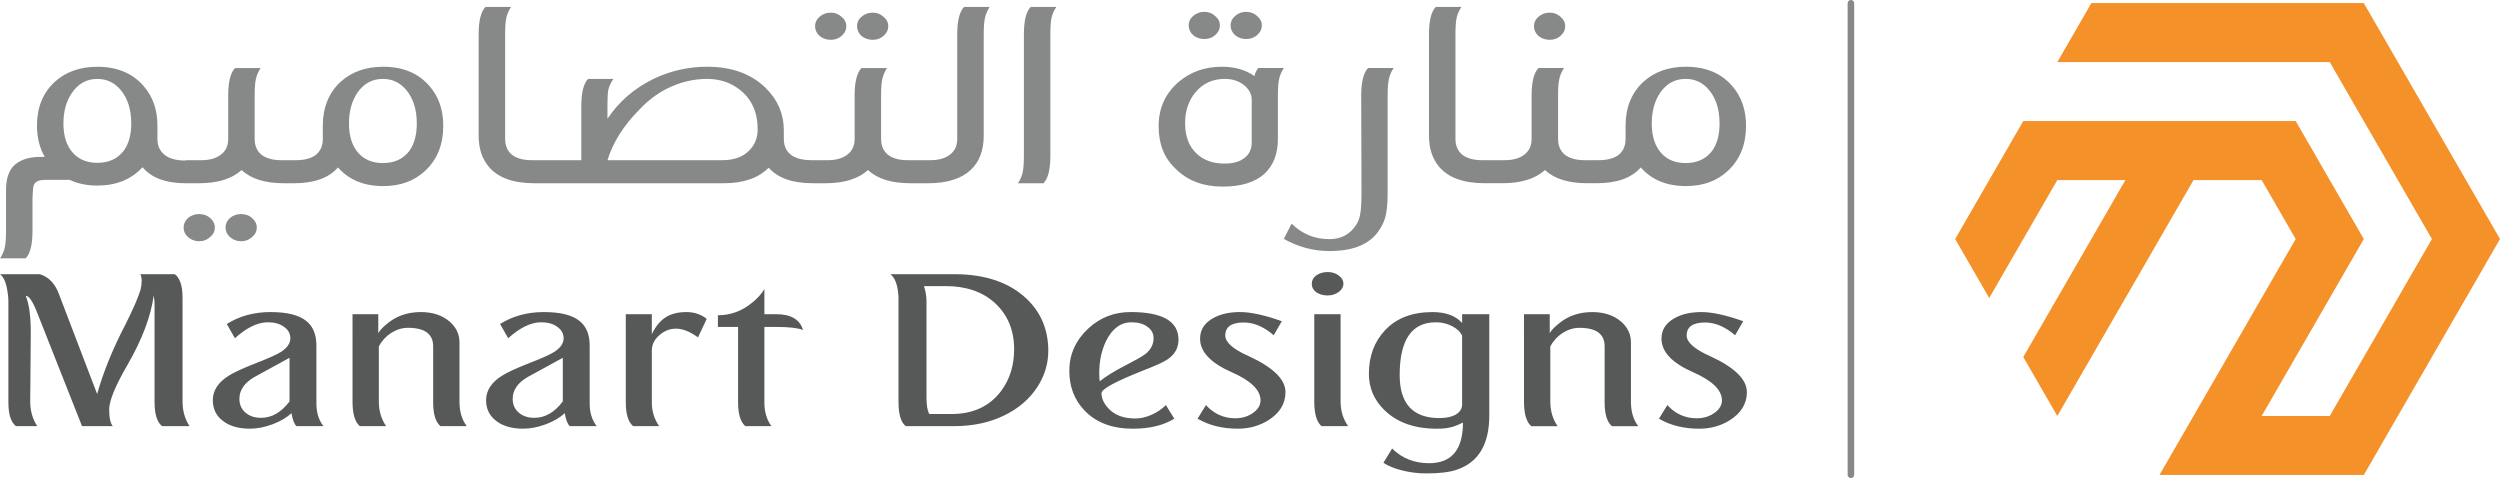
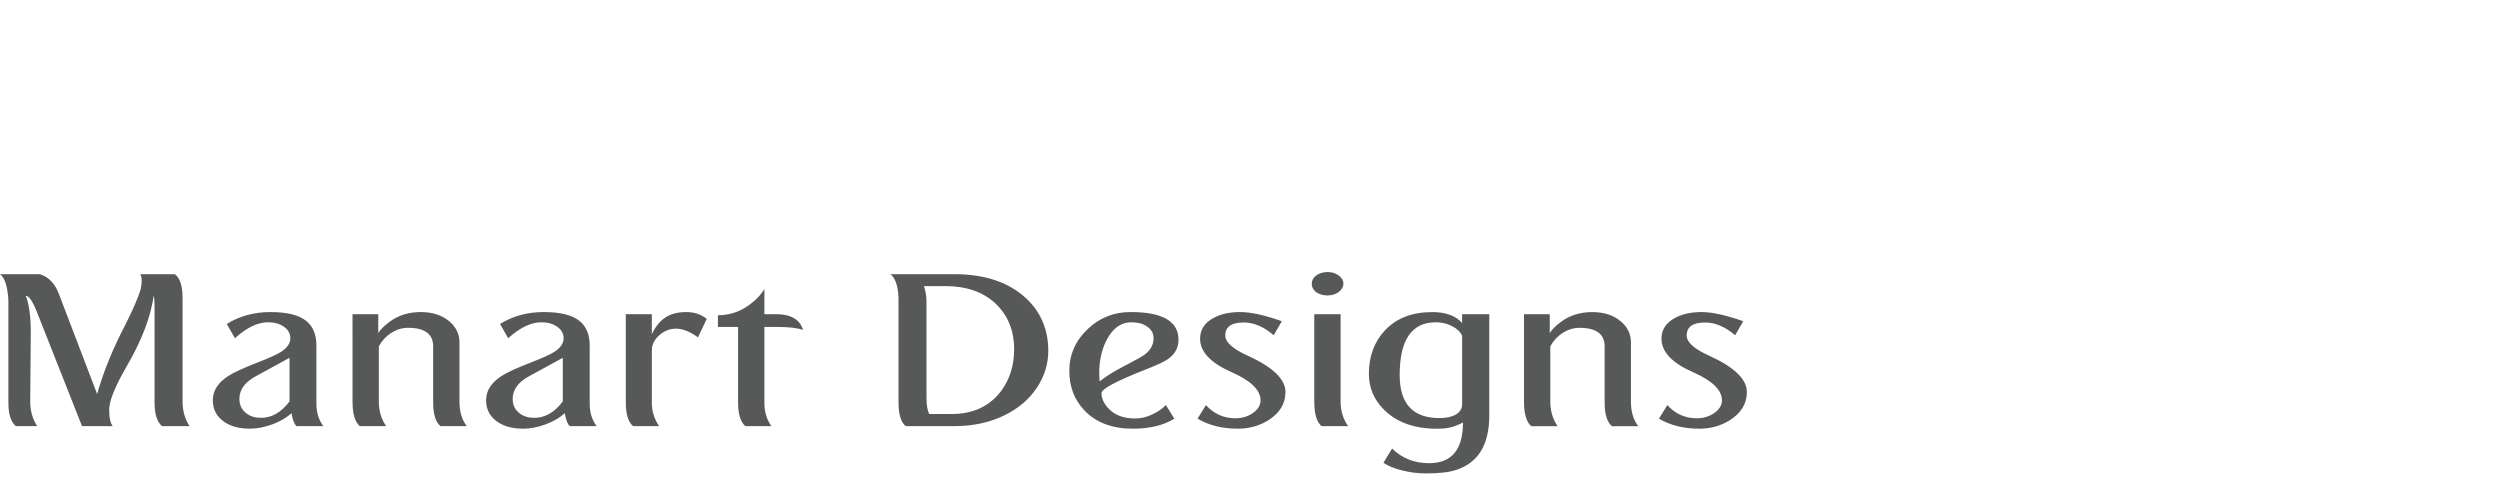
<svg xmlns="http://www.w3.org/2000/svg" version="1.1" viewBox="0 0 190.88 36.5" xml:space="preserve">
-   <path d="m157.08 4.739 2.6-4.503h20.801l10.4 18.014-10.4 18.014h-15.601l10.4-18.014-2.6-4.503h-5.2l-10.4 18.014-2.6-4.503 7.8-13.511h-5.2l-5.2 9.007-2.6-4.503 5.2-9.007h20.801l5.2 9.007-7.8 13.511h5.2l7.8-13.511-7.8-13.511z" fill="#f49128" stroke-width=".275" />
-   <path d="m141.32 0.25v36" fill="#878988" stroke="#878988" stroke-linecap="round" stroke-width=".5" />
-   <path transform="scale(1.072 .933)" d="m120.08 5.461q2.119 0 3.305 1.589 0.975 1.292 0.975 3.241 0 2.288-1.271 3.665-1.165 1.271-3.008 1.271-2.055 0-3.22-1.525-0.975 1.292-3.135 1.292h-0.381v-1.885h0.508q0.911 0 1.419-0.424 0.508-0.466 0.508-1.313v-1.08q0-2.246 1.271-3.602 1.186-1.229 3.029-1.229zm-0.021 7.881q1.229 0 1.885-0.996 0.53-0.847 0.53-2.246 0-1.716-0.763-2.754-0.657-0.89-1.652-0.89-1.144 0-1.822 1.144-0.593 1.017-0.593 2.5 0 1.589 0.699 2.458 0.636 0.784 1.716 0.784zm-9.681-10.084q-0.466 0-0.805-0.318-0.318-0.339-0.318-0.805 0-0.445 0.318-0.763 0.339-0.339 0.805-0.339 0.445 0 0.763 0.339 0.339 0.318 0.339 0.763 0 0.466-0.339 0.805-0.318 0.318-0.763 0.318zm3.39 9.851v1.885h-0.72q-2.013 0-3.008-1.08-1.038 1.08-3.029 1.08h-0.932v-1.885h1.08q0.911 0 1.419-0.466 0.508-0.445 0.508-1.271v-3.559q0-1.652 0.487-2.246h1.822q-0.254 0.445-0.339 0.911-0.085 0.445-0.085 1.356v3.538q0 0.826 0.487 1.292 0.508 0.445 1.419 0.445zm-11.503-12.542h1.822q-0.254 0.445-0.339 0.89-0.085 0.424-0.085 1.377v8.538q0 0.826 0.487 1.292 0.508 0.445 1.419 0.445h0.89v1.885h-0.72q-2.267 0-3.263-1.377-0.699-0.975-0.699-2.521v-8.283q0-1.695 0.487-2.246zm-4.83 5h1.822q-0.254 0.445-0.339 0.911-0.085 0.445-0.085 1.356v7.817q0 1.186-0.106 1.801-0.085 0.614-0.381 1.165-0.932 1.928-3.644 1.928-1.737 0-3.263-0.996l0.551-1.25q1.123 1.271 2.691 1.271 1.25 0 1.907-1.165 0.233-0.403 0.297-0.932 0.085-0.508 0.085-1.801l-0.021-7.86q0-1.652 0.487-2.246zm-11.652-2.373q-0.466 0-0.805-0.318-0.318-0.339-0.318-0.805 0-0.445 0.318-0.763 0.339-0.339 0.805-0.339 0.445 0 0.763 0.339 0.339 0.318 0.339 0.763 0 0.466-0.339 0.805-0.318 0.318-0.763 0.318zm2.966 0q-0.445 0-0.784-0.318-0.318-0.339-0.318-0.805 0-0.445 0.318-0.763 0.339-0.339 0.784-0.339 0.466 0 0.784 0.339 0.339 0.318 0.339 0.763 0 0.466-0.339 0.805-0.318 0.318-0.784 0.318zm0.869 2.373h1.822q-0.254 0.445-0.339 0.911-0.085 0.445-0.085 1.356v3.538q0 1.801-0.932 2.818-0.996 1.08-3.008 1.08-2.076 0-3.347-1.462-1.208-1.292-1.208-3.474 0-2.246 1.462-3.665 1.271-1.208 3.03-1.208 1.398 0 2.33 0.763 0.085-0.381 0.275-0.657zm-0.466 6.08v-3.495q0-0.678-0.572-1.208-0.551-0.487-1.356-0.487-1.292 0-2.097 1.123-0.72 1.017-0.72 2.5 0 1.631 0.847 2.521 0.741 0.784 1.97 0.784 0.911 0 1.419-0.466 0.508-0.445 0.508-1.271zm-14.342 1.102q0 1.674-0.487 2.246h-1.822q0.254-0.445 0.339-0.89 0.085-0.466 0.085-1.377v-9.915q0-1.695 0.487-2.246h1.822q-0.254 0.445-0.339 0.89-0.085 0.424-0.085 1.377zm-6.144-12.181h1.822q-0.254 0.445-0.339 0.911-0.085 0.445-0.085 1.356v8.262q0 1.822-0.932 2.818-1.017 1.08-3.03 1.08h-0.932v-1.885h1.08q0.911 0 1.419-0.466 0.508-0.445 0.508-1.271v-8.559q0-1.674 0.487-2.246zm-9.491 2.691q-0.466 0-0.805-0.318-0.318-0.339-0.318-0.805 0-0.445 0.318-0.763 0.339-0.339 0.805-0.339 0.445 0 0.763 0.339 0.339 0.318 0.339 0.763 0 0.466-0.339 0.805-0.318 0.318-0.763 0.318zm2.987 0q-0.466 0-0.805-0.318-0.318-0.339-0.318-0.805 0-0.445 0.318-0.763 0.339-0.339 0.805-0.339 0.445 0 0.763 0.339 0.339 0.318 0.339 0.763 0 0.466-0.339 0.805-0.318 0.318-0.763 0.318zm3.39 9.851v1.885h-0.72q-2.013 0-3.008-1.08-1.038 1.08-3.03 1.08h-0.932v-1.885h1.08q0.911 0 1.419-0.466 0.508-0.445 0.508-1.271v-3.559q0-1.652 0.487-2.246h1.822q-0.254 0.445-0.339 0.911-0.085 0.445-0.085 1.356v3.538q0 0.826 0.487 1.292 0.508 0.445 1.419 0.445zm-7.288 1.885h-0.381q-2.161 0-3.135-1.271-1.102 1.271-3.178 1.271h-13.177v-1.885h3.008v-4.407q0-1.695 0.487-2.246h1.801q-0.275 0.466-0.36 0.869-0.064 0.381-0.064 1.25v1.144q1.229-2.119 3.284-3.263 1.801-0.996 3.813-0.996 2.627 0 4.173 1.737 1.292 1.462 1.292 3.474v0.699q0 0.953 0.636 1.398 0.508 0.339 1.292 0.339h0.508zm-14.999-1.885h8.177q1.335 0 2.013-0.911 0.508-0.657 0.508-1.61 0-2.097-1.271-3.241-0.975-0.89-2.33-0.89-1.462 0-2.839 0.784-1.123 0.657-1.991 1.737-1.674 1.928-2.267 4.131zm-8.686-12.542h1.822q-0.254 0.445-0.339 0.89-0.085 0.424-0.085 1.377v8.538q0 0.826 0.487 1.292 0.508 0.445 1.419 0.445h0.89v1.885h-0.72q-2.267 0-3.263-1.377-0.699-0.975-0.699-2.521v-8.283q0-1.695 0.487-2.246zm-7.288 4.894q2.119 0 3.305 1.589 0.975 1.292 0.975 3.241 0 2.288-1.271 3.665-1.165 1.271-3.008 1.271-2.055 0-3.22-1.525-0.975 1.292-3.135 1.292h-0.381v-1.885h0.508q0.911 0 1.419-0.424 0.508-0.466 0.508-1.313v-1.08q0-2.246 1.271-3.602 1.186-1.229 3.03-1.229zm-0.021 7.881q1.229 0 1.885-0.996 0.53-0.847 0.53-2.246 0-1.716-0.763-2.754-0.657-0.89-1.652-0.89-1.144 0-1.822 1.144-0.593 1.017-0.593 2.5 0 1.589 0.699 2.458 0.636 0.784 1.716 0.784zm-6.334-0.233v1.885h-0.72q-2.013 0-3.008-1.08-1.038 1.08-3.03 1.08h-0.932v-1.885h1.08q0.911 0 1.419-0.466 0.508-0.445 0.508-1.271v-3.559q0-1.674 0.487-2.246h1.822q-0.254 0.445-0.339 0.911-0.085 0.445-0.085 1.356v3.538q0 0.826 0.487 1.292 0.508 0.445 1.419 0.445zm-6.758 4.407q0.466 0 0.784 0.318 0.339 0.339 0.339 0.784 0 0.466-0.339 0.784-0.318 0.339-0.784 0.339-0.445 0-0.784-0.339-0.318-0.318-0.318-0.784 0-0.445 0.318-0.784 0.339-0.318 0.784-0.318zm2.987 0q0.466 0 0.784 0.318 0.339 0.339 0.339 0.784 0 0.466-0.339 0.784-0.318 0.339-0.784 0.339-0.445 0-0.784-0.339-0.318-0.318-0.318-0.784 0-0.445 0.318-0.784 0.339-0.318 0.784-0.318zm-3.517-4.385v1.864h-0.381q-2.182 0-3.114-1.313-1.208 1.504-3.22 1.504-1.102 0-1.97-0.466h-1.78q-0.636 0-0.784 0.445-0.064 0.233-0.085 1.059v2.669q0 1.674-0.487 2.246h-1.822q0.254-0.445 0.339-0.911 0.085-0.445 0.085-1.356v-3.368q0-1.186 0.487-1.864 0.572-0.699 1.61-0.784 0.191-0.021 0.657-0.021-0.551-1.102-0.551-2.563 0-2.224 1.271-3.58 1.186-1.229 3.03-1.229 2.119 0 3.305 1.589 0.975 1.292 0.975 3.22v1.123q0 0.805 0.508 1.271t1.419 0.466zm-6.716 0.191q1.229 0 1.885-0.996 0.53-0.847 0.53-2.224 0-1.716-0.763-2.754-0.657-0.89-1.652-0.89-1.144 0-1.822 1.165-0.593 0.996-0.593 2.479 0 1.589 0.699 2.436 0.636 0.784 1.716 0.784z" fill="#878988" stroke-width="0" aria-label="منارة التصاميم" />
  <path transform="scale(1.147 .872)" d="m9.338 24.006h2.292q0.522 0.485 0.522 2.069v9.077q0 1.23 0.466 2.162h-1.827q-0.503-0.522-0.503-2.106v-8.499q0-0.447-0.056-0.839-0.28 2.74-1.752 6.095-1.212 2.74-1.212 3.895 0 1.081 0.242 1.454h-2.05l-3.019-10.046q-0.429-1.398-0.727-1.361 0.335 1.062 0.335 3.206l-0.037 6.039q0 1.23 0.466 2.162h-1.417q-0.503-0.522-0.503-2.069v-8.89q0-0.429-0.075-0.951-0.13-1.044-0.485-1.398h2.647q0.895 0.354 1.286 1.771l2.535 8.722q0.615-2.889 1.901-6.132 0.746-1.957 0.988-3.001 0.075-0.391 0.075-0.783 0-0.354-0.093-0.578zm12.189 13.307h-1.789q-0.224-0.261-0.335-1.137-0.447 0.559-1.249 0.969-0.801 0.391-1.51 0.391-1.211 0-1.882-0.764-0.596-0.652-0.596-1.733 0-1.267 1.062-2.143 0.503-0.429 1.882-1.137 1.211-0.615 1.621-0.969 0.596-0.522 0.596-1.174 0-0.615-0.429-1.006-0.41-0.391-1.062-0.391-1.025 0-2.199 1.398l-0.54-1.249q1.267-1.044 2.908-1.044 1.659 0 2.386 0.783 0.671 0.708 0.671 2.143v5.088q0 1.174 0.466 1.976zm-2.255-2.162v-3.821l-2.33 1.677q-1.006 0.764-1.006 1.92 0 0.801 0.466 1.267 0.391 0.391 0.969 0.391 1.081 0 1.901-1.435zm4.194-7.641h1.715v1.659q0.168-0.41 0.727-0.969 0.876-0.876 2.106-0.876 1.193 0 1.938 0.857 0.634 0.746 0.634 1.789v5.2q0 1.305 0.485 2.143h-1.752q-0.485-0.54-0.485-2.087v-4.902q0-1.621-1.677-1.621-0.578 0-1.118 0.447-0.522 0.447-0.82 1.174v4.846q0 1.212 0.485 2.143h-1.752q-0.485-0.54-0.485-2.143zm16.252 9.803h-1.789q-0.224-0.261-0.335-1.137-0.447 0.559-1.249 0.969-0.801 0.391-1.51 0.391-1.212 0-1.882-0.764-0.596-0.652-0.596-1.733 0-1.267 1.062-2.143 0.503-0.429 1.882-1.137 1.212-0.615 1.621-0.969 0.596-0.522 0.596-1.174 0-0.615-0.429-1.006-0.41-0.391-1.062-0.391-1.025 0-2.199 1.398l-0.54-1.249q1.267-1.044 2.908-1.044 1.659 0 2.386 0.783 0.671 0.708 0.671 2.143v5.088q0 1.174 0.466 1.976zm-2.255-2.162v-3.821l-2.33 1.677q-1.006 0.764-1.006 1.92 0 0.801 0.466 1.267 0.391 0.391 0.969 0.391 1.081 0 1.901-1.435zm4.194-7.641h1.733v1.752q0.373-1.025 0.913-1.472 0.54-0.466 1.379-0.466 0.801 0 1.361 0.596l-0.578 1.621q-0.801-0.764-1.472-0.764-0.634 0-1.155 0.634-0.447 0.559-0.447 1.286v4.566q0 1.118 0.485 2.05h-1.733q-0.485-0.54-0.485-2.087zm9.226 1.118v6.635q0 1.193 0.466 2.05h-1.733q-0.485-0.54-0.485-2.087v-6.598h-1.342v-1.025q1.286 0 2.311-1.137 0.466-0.485 0.783-1.155v2.199h0.783q1.472 0 1.789 1.379-0.54-0.261-1.733-0.261zm12.618 8.685h-3.206q-0.485-0.485-0.485-2.125v-9.151q-0.056-1.547-0.54-2.031h4.249q3.094 0 4.827 2.162 1.435 1.808 1.435 4.548 0 1.715-0.746 3.206-0.764 1.528-2.143 2.423-1.472 0.969-3.392 0.969zm-1.64-1.062h1.472q2.162 0 3.317-2.031 0.857-1.528 0.857-3.634 0-2.516-1.286-4.063-1.23-1.472-3.28-1.472h-1.435q0.168 0.69 0.168 1.305v8.461q0 0.988 0.186 1.435zm15.749-0.783 0.559 1.193q-1.081 0.876-2.758 0.876-2.069 0-3.224-1.603-1.006-1.379-1.006-3.467 0-2.162 1.267-3.709 1.174-1.435 2.814-1.435 3.187 0 3.187 2.423 0 1.1-0.764 1.752-0.391 0.335-1.566 0.932-2.796 1.454-2.796 1.994 0 0.69 0.466 1.342 0.615 0.876 1.789 0.876 0.522 0 1.062-0.317 0.559-0.317 0.969-0.857zm-4.436-2.814q0 0.596 0.037 0.727 0.615-0.652 1.696-1.379 1.044-0.708 1.342-1.006 0.54-0.578 0.54-1.379 0-0.634-0.41-1.006-0.391-0.391-1.062-0.391-1.081 0-1.696 1.659-0.447 1.23-0.447 2.777zm6.542 4.007 0.559-1.193q0.801 1.155 1.957 1.155 0.727 0 1.249-0.54 0.429-0.447 0.429-1.025 0-1.361-1.938-2.479-2.087-1.211-2.087-2.926 0-1.193 0.913-1.827 0.708-0.503 1.752-0.503 1.062 0 2.777 0.801l-0.54 1.23q-0.988-1.118-1.994-1.118-1.23 0-1.23 1.137 0 0.895 1.528 1.789 2.479 1.491 2.479 3.168 0 1.528-1.155 2.479-0.895 0.727-2.013 0.727-1.547 0-2.684-0.876zm8.666-10.791q-0.447 0-0.764-0.28-0.298-0.298-0.298-0.746 0-0.429 0.298-0.727 0.317-0.298 0.764-0.298 0.429 0 0.727 0.298 0.317 0.298 0.317 0.727 0 0.41-0.317 0.727-0.317 0.298-0.727 0.298zm-0.895 9.282v-7.641h1.752v7.641q0 1.23 0.503 2.162h-1.771q-0.485-0.54-0.485-2.162zm4.604 5.368 0.578-1.249q0.988 1.286 2.46 1.286 2.255 0 2.255-3.56-0.503 0.335-0.857 0.429-0.335 0.112-0.876 0.112-2.236 0-3.504-1.64-1.025-1.323-1.025-3.168 0-2.311 1.081-3.821 1.137-1.584 3.15-1.584 1.323 0 1.976 0.951v-0.764h1.808v8.871q0 3.802-2.181 4.753-0.708 0.317-2.013 0.317-0.82 0-1.603-0.261-0.764-0.242-1.249-0.671zm5.237-5.107v-6.02q-0.186-0.522-0.671-0.839-0.485-0.335-1.081-0.335-2.404 0-2.404 4.622 0 3.765 2.647 3.765 0.69 0 1.1-0.317 0.41-0.335 0.41-0.876zm4.119-7.902h1.715v1.659q0.168-0.41 0.727-0.969 0.876-0.876 2.106-0.876 1.193 0 1.938 0.857 0.634 0.746 0.634 1.789v5.2q0 1.305 0.485 2.143h-1.752q-0.485-0.54-0.485-2.087v-4.902q0-1.621-1.677-1.621-0.578 0-1.118 0.447-0.522 0.447-0.82 1.174v4.846q0 1.212 0.485 2.143h-1.752q-0.485-0.54-0.485-2.143zm8.983 9.151 0.559-1.193q0.801 1.155 1.957 1.155 0.727 0 1.249-0.54 0.429-0.447 0.429-1.025 0-1.361-1.938-2.479-2.087-1.211-2.087-2.926 0-1.193 0.913-1.827 0.708-0.503 1.752-0.503 1.062 0 2.777 0.801l-0.54 1.23q-0.988-1.118-1.994-1.118-1.23 0-1.23 1.137 0 0.895 1.528 1.789 2.479 1.491 2.479 3.168 0 1.528-1.155 2.479-0.895 0.727-2.013 0.727-1.547 0-2.684-0.876z" fill="#575958" stroke-width="0" aria-label="Manart Designs" />
</svg>